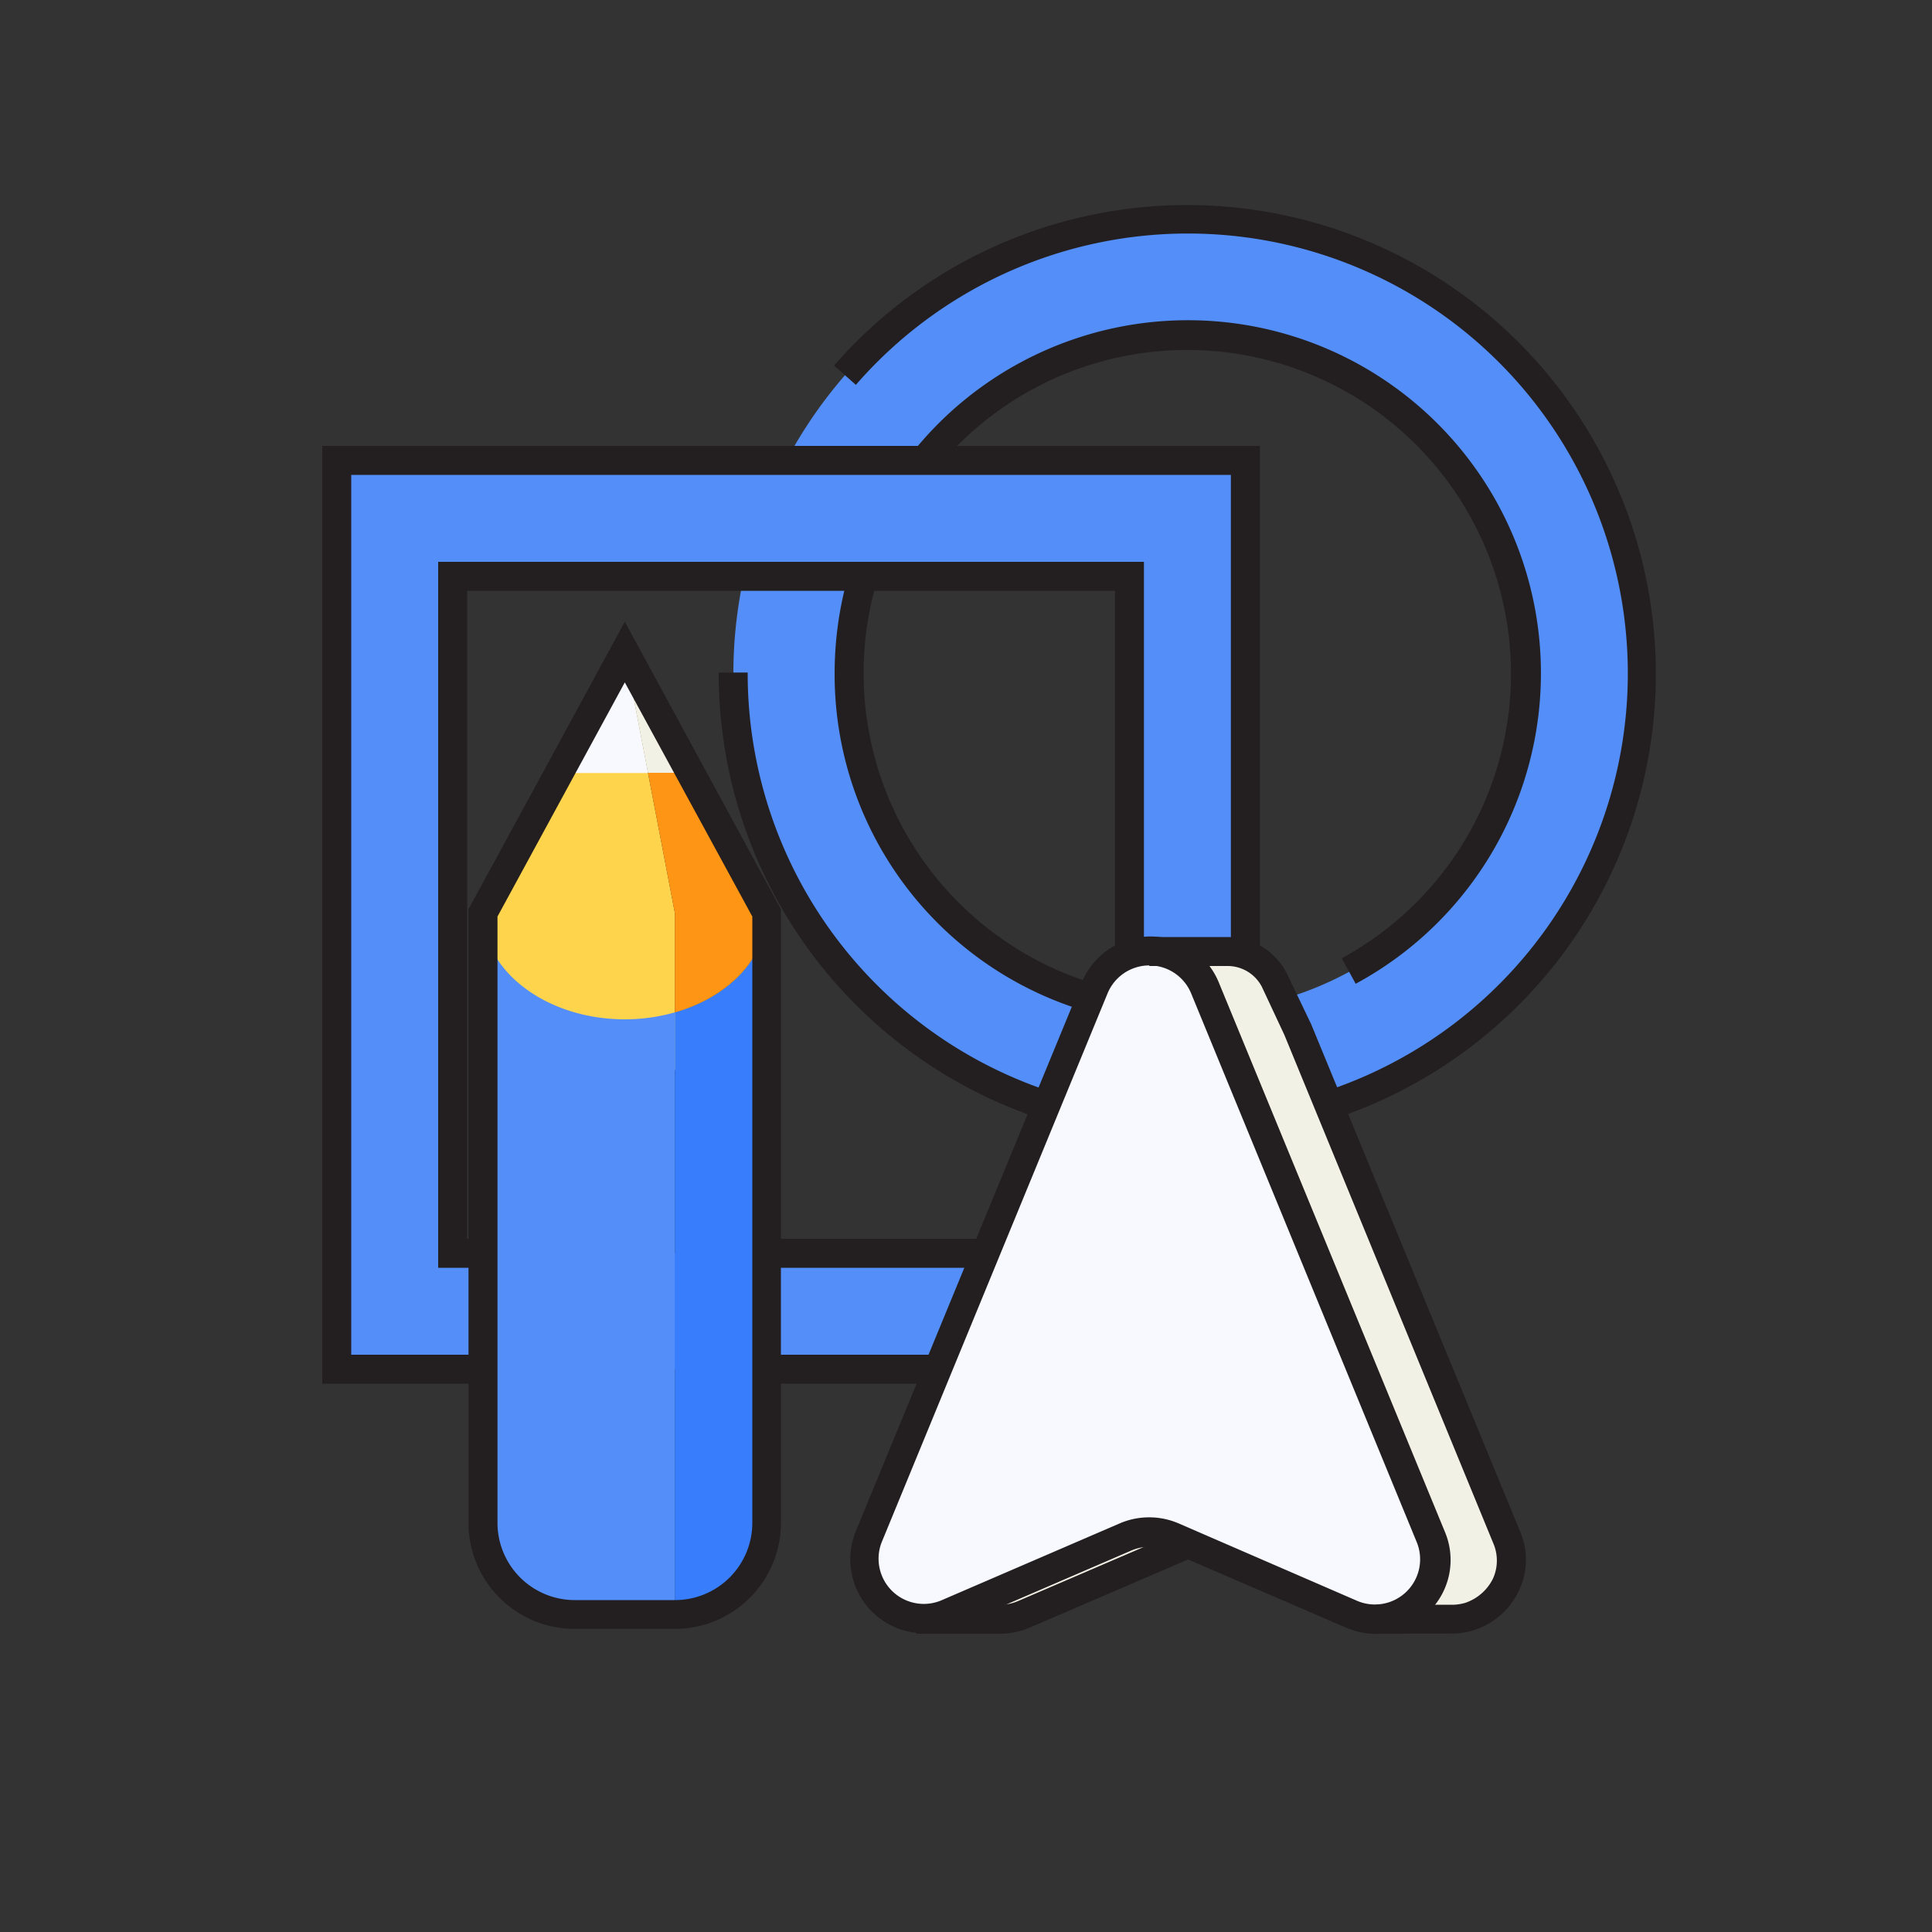
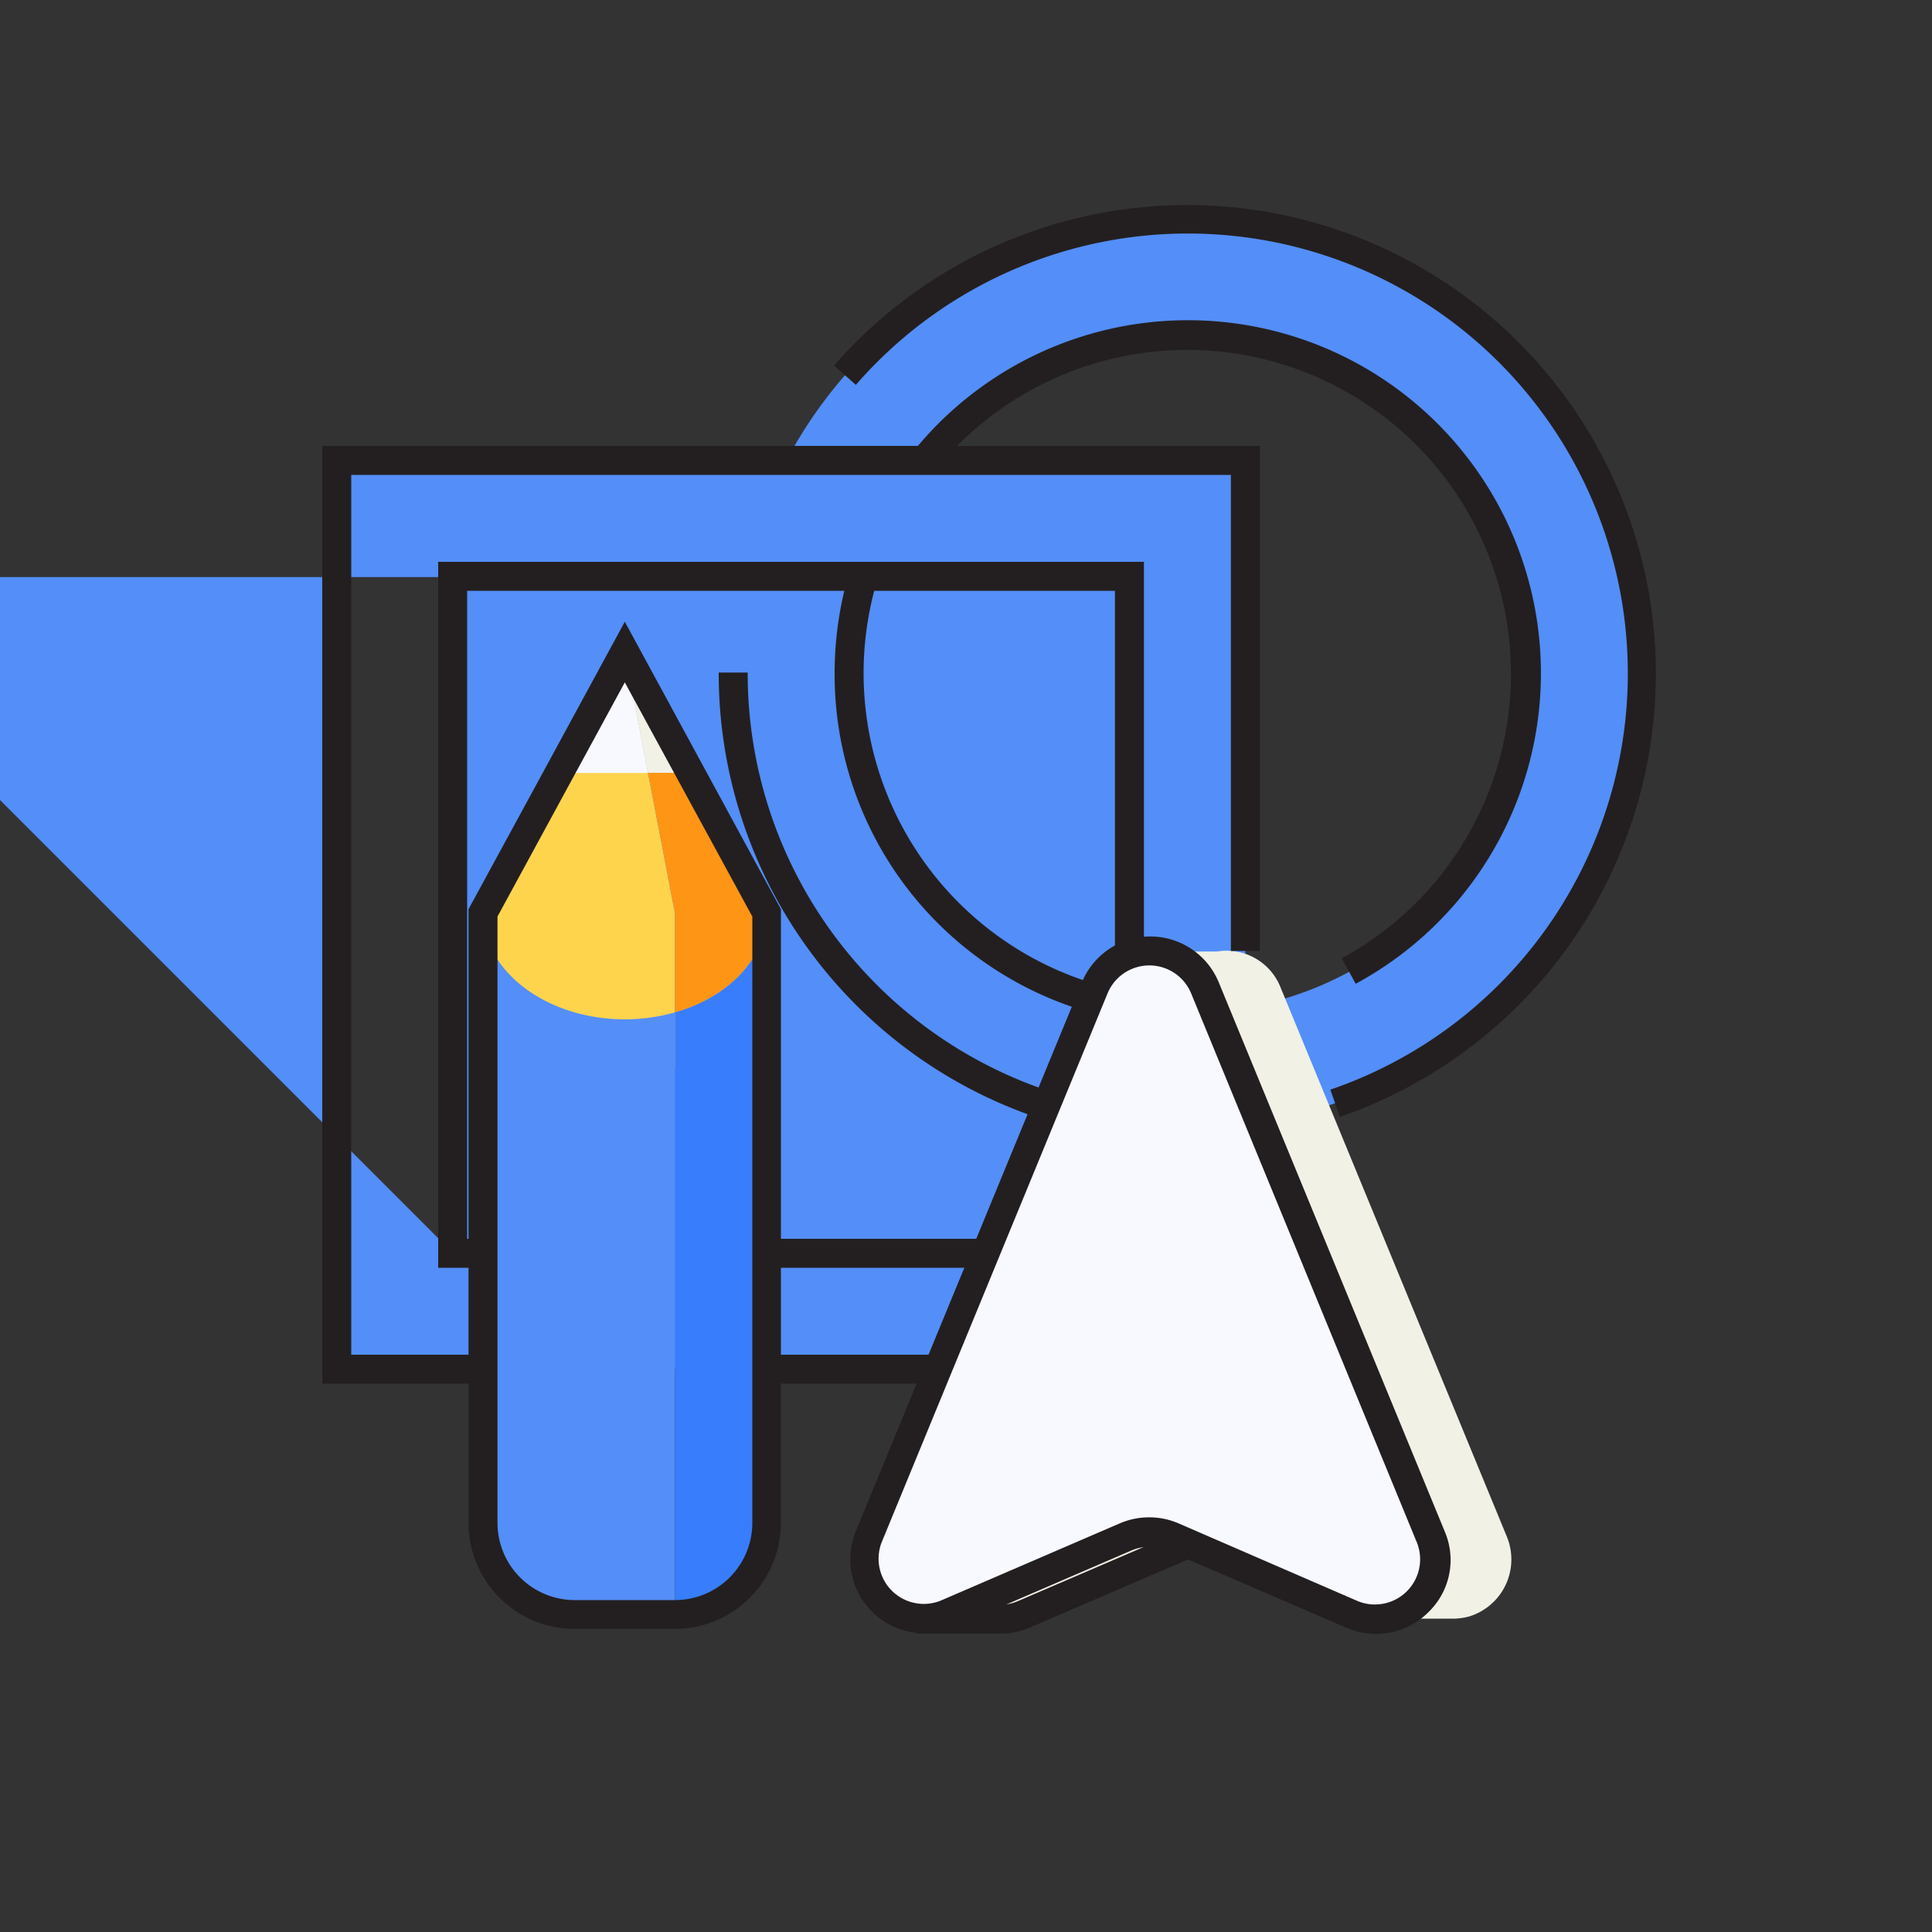
<svg xmlns="http://www.w3.org/2000/svg" transform="scale(1)" viewBox="0 0 100 100" id="i3p7JquC7J" class="pbimage_pbimage__wrapper__image__0LEis false">
  <rect x="0" y="0" width="100" height="100" fill="#333333" stroke="none" />
  <title>Logo Design</title>
  <defs>
    <style> .cls-1{fill:#f0457d;} .cls-2{fill:#ffd44d;} .cls-3{fill:#0099f5;} .cls-4{fill:#0064f4;} .cls-5{fill:#bc175a;} .cls-6{fill:#ff9515;} .cls-7{fill:#231f20;}
 .cls-7{fill:#231F20;}
 .cls-6{fill:#FF9515;}
 .cls-5{fill:#377DFC;}
 .cls-4{fill:#F1F1E6;}
 .cls-3{fill:#F7F9FF;}
 .cls-2{fill:#FFD44D;}
 .cls-1{fill:#548EF8;}</style>
  </defs>
  <g id="Layer_1" data-name="Layer 1">
-     <path class="cls-1" d="M64.46,70.87h-47v-47h47Zm-41-6h35v-35h-35Z" fill="#548EF8" />
+     <path class="cls-1" d="M64.46,70.87h-47v-47h47Zm-41-6v-35h-35Z" fill="#548EF8" />
    <path class="cls-1" d="M61.46,58.38A23.52,23.52,0,1,1,85,34.86,23.54,23.54,0,0,1,61.46,58.38Zm0-41A17.52,17.52,0,1,0,79,34.86,17.53,17.53,0,0,0,61.46,17.34Z" fill="#548EF8" />
    <path class="cls-2" d="M39.67,47.25v8.13H25V47.25l7.34-13.5,2.59,13.5V52.4C37.7,51.62,39.67,49.61,39.67,47.25Z" fill="#FFD44D" />
    <path class="cls-1" d="M34.93,52.4V83.56H29.74A4.74,4.74,0,0,1,25,78.82V47.25c0,3,3.28,5.51,7.34,5.51A9.42,9.42,0,0,0,34.93,52.4Z" fill="#548EF8" />
    <polygon class="cls-3" points="28.93 40.01 32.34 33.75 33.54 40.01 28.93 40.01" fill="#F7F9FF" />
    <polygon class="cls-4" points="35.73 40.01 32.34 33.75 35.74 40.01 35.73 40.01" fill="#F1F1E6" />
    <path class="cls-5" d="M39.67,47.25V78.82a4.74,4.74,0,0,1-4.74,4.74h0V52.4C37.7,51.62,39.67,49.61,39.67,47.25Z" fill="#377DFC" />
    <polygon class="cls-4" points="35.73 40.01 33.54 40.01 32.34 33.75 35.73 40.01" fill="#F1F1E6" />
    <path class="cls-6" d="M39.67,47.25c0,2.36-2,4.37-4.74,5.15V47.25L33.54,40h2.2Z" fill="#FF9515" />
    <path class="cls-4" d="M78,79.55,66.29,51.13A3,3,0,0,0,63,49.25v0H59.49L49.07,76l-1,7.85h3.76A3.19,3.19,0,0,0,53,83.56l9.26-4a3.13,3.13,0,0,1,2.44,0l4.68,2,1.78,2.09h0l0,.13h4.15a3.26,3.26,0,0,0,.76-.12h0A3.09,3.09,0,0,0,78,79.55Z" fill="#F1F1E6" />
    <path class="cls-3" d="M70,83.56l-9.26-4a3.13,3.13,0,0,0-2.44,0l-9.26,4a3.09,3.09,0,0,1-4.07-4l11.7-28.42a3.08,3.08,0,0,1,5.7,0L74,79.55A3.09,3.09,0,0,1,70,83.56Z" fill="#F7F9FF" />
  </g>
  <g id="Layer_2" data-name="Layer 2">
    <path class="cls-7" d="M34.93,84.31H29.74a5.49,5.49,0,0,1-5.49-5.49v-7.2H16.68V23.08H47.51A18.27,18.27,0,1,1,70.17,50.92l-.72-1.32A16.76,16.76,0,1,0,49.54,23.08H65.21V49.22h-1.5V24.58H18.18V70.12h6.07v-4.5H22.68V29.08H59.21V49.22h-1.5V30.58H45.25A16.79,16.79,0,0,0,56.42,50.85L56,52.28A18.19,18.19,0,0,1,43.2,34.86a18.55,18.55,0,0,1,.5-4.28H24.18V64.12h.07V47.06l3.43-6.3h0l4.66-8.58,8.08,14.88V64.12H51v1.5H40.42v4.5h8.23v1.5H40.42v7.2A5.49,5.49,0,0,1,34.93,84.31ZM25.75,47.44V78.82a4,4,0,0,0,4,4h5.19a4,4,0,0,0,4-4V47.44L32.34,35.32Zm43.6,10.37-.49-1.41A22.77,22.77,0,1,0,44.3,19.92l-1.13-1A24.26,24.26,0,1,1,69.35,57.81Zm-15.77,0a24.28,24.28,0,0,1-16.38-23h1.5A22.79,22.79,0,0,0,54.07,56.4Z" />
-     <path class="cls-7" d="M71.22,84.56v-1.5h4.05a2.63,2.63,0,0,0,.55-.09,2.48,2.48,0,0,0,1.46-1.27,2.27,2.27,0,0,0,0-1.85L66.48,53.57l-1.17-2.5A2,2,0,0,0,63.56,50H59.49v-1.5h4.07a3.44,3.44,0,0,1,3.1,2L67.86,53,78.68,79.27a3.71,3.71,0,0,1-.06,3.06,3.88,3.88,0,0,1-2.37,2.06,3.78,3.78,0,0,1-1,.16Z" />
    <path class="cls-7" d="M47.43,84.56v-1.5h4.4a2.26,2.26,0,0,0,.84-.18l8.51-3.66.59,1.38-8.51,3.66a3.91,3.91,0,0,1-1.41.3Z" />
    <path class="cls-7" d="M71.21,84.57a4,4,0,0,1-1.53-.32l-9.27-4a2.35,2.35,0,0,0-1.84,0l-9.27,4a3.83,3.83,0,0,1-5-5L56,50.84a3.83,3.83,0,0,1,7.08,0l11.7,28.43a3.75,3.75,0,0,1-.85,4.18A3.79,3.79,0,0,1,71.21,84.57Zm-.94-1.7a2.34,2.34,0,0,0,3.08-3L61.65,51.41a2.34,2.34,0,0,0-4.32,0L45.63,79.84a2.34,2.34,0,0,0,3.08,3l9.27-4a3.86,3.86,0,0,1,3,0Z" />
  </g>
</svg>